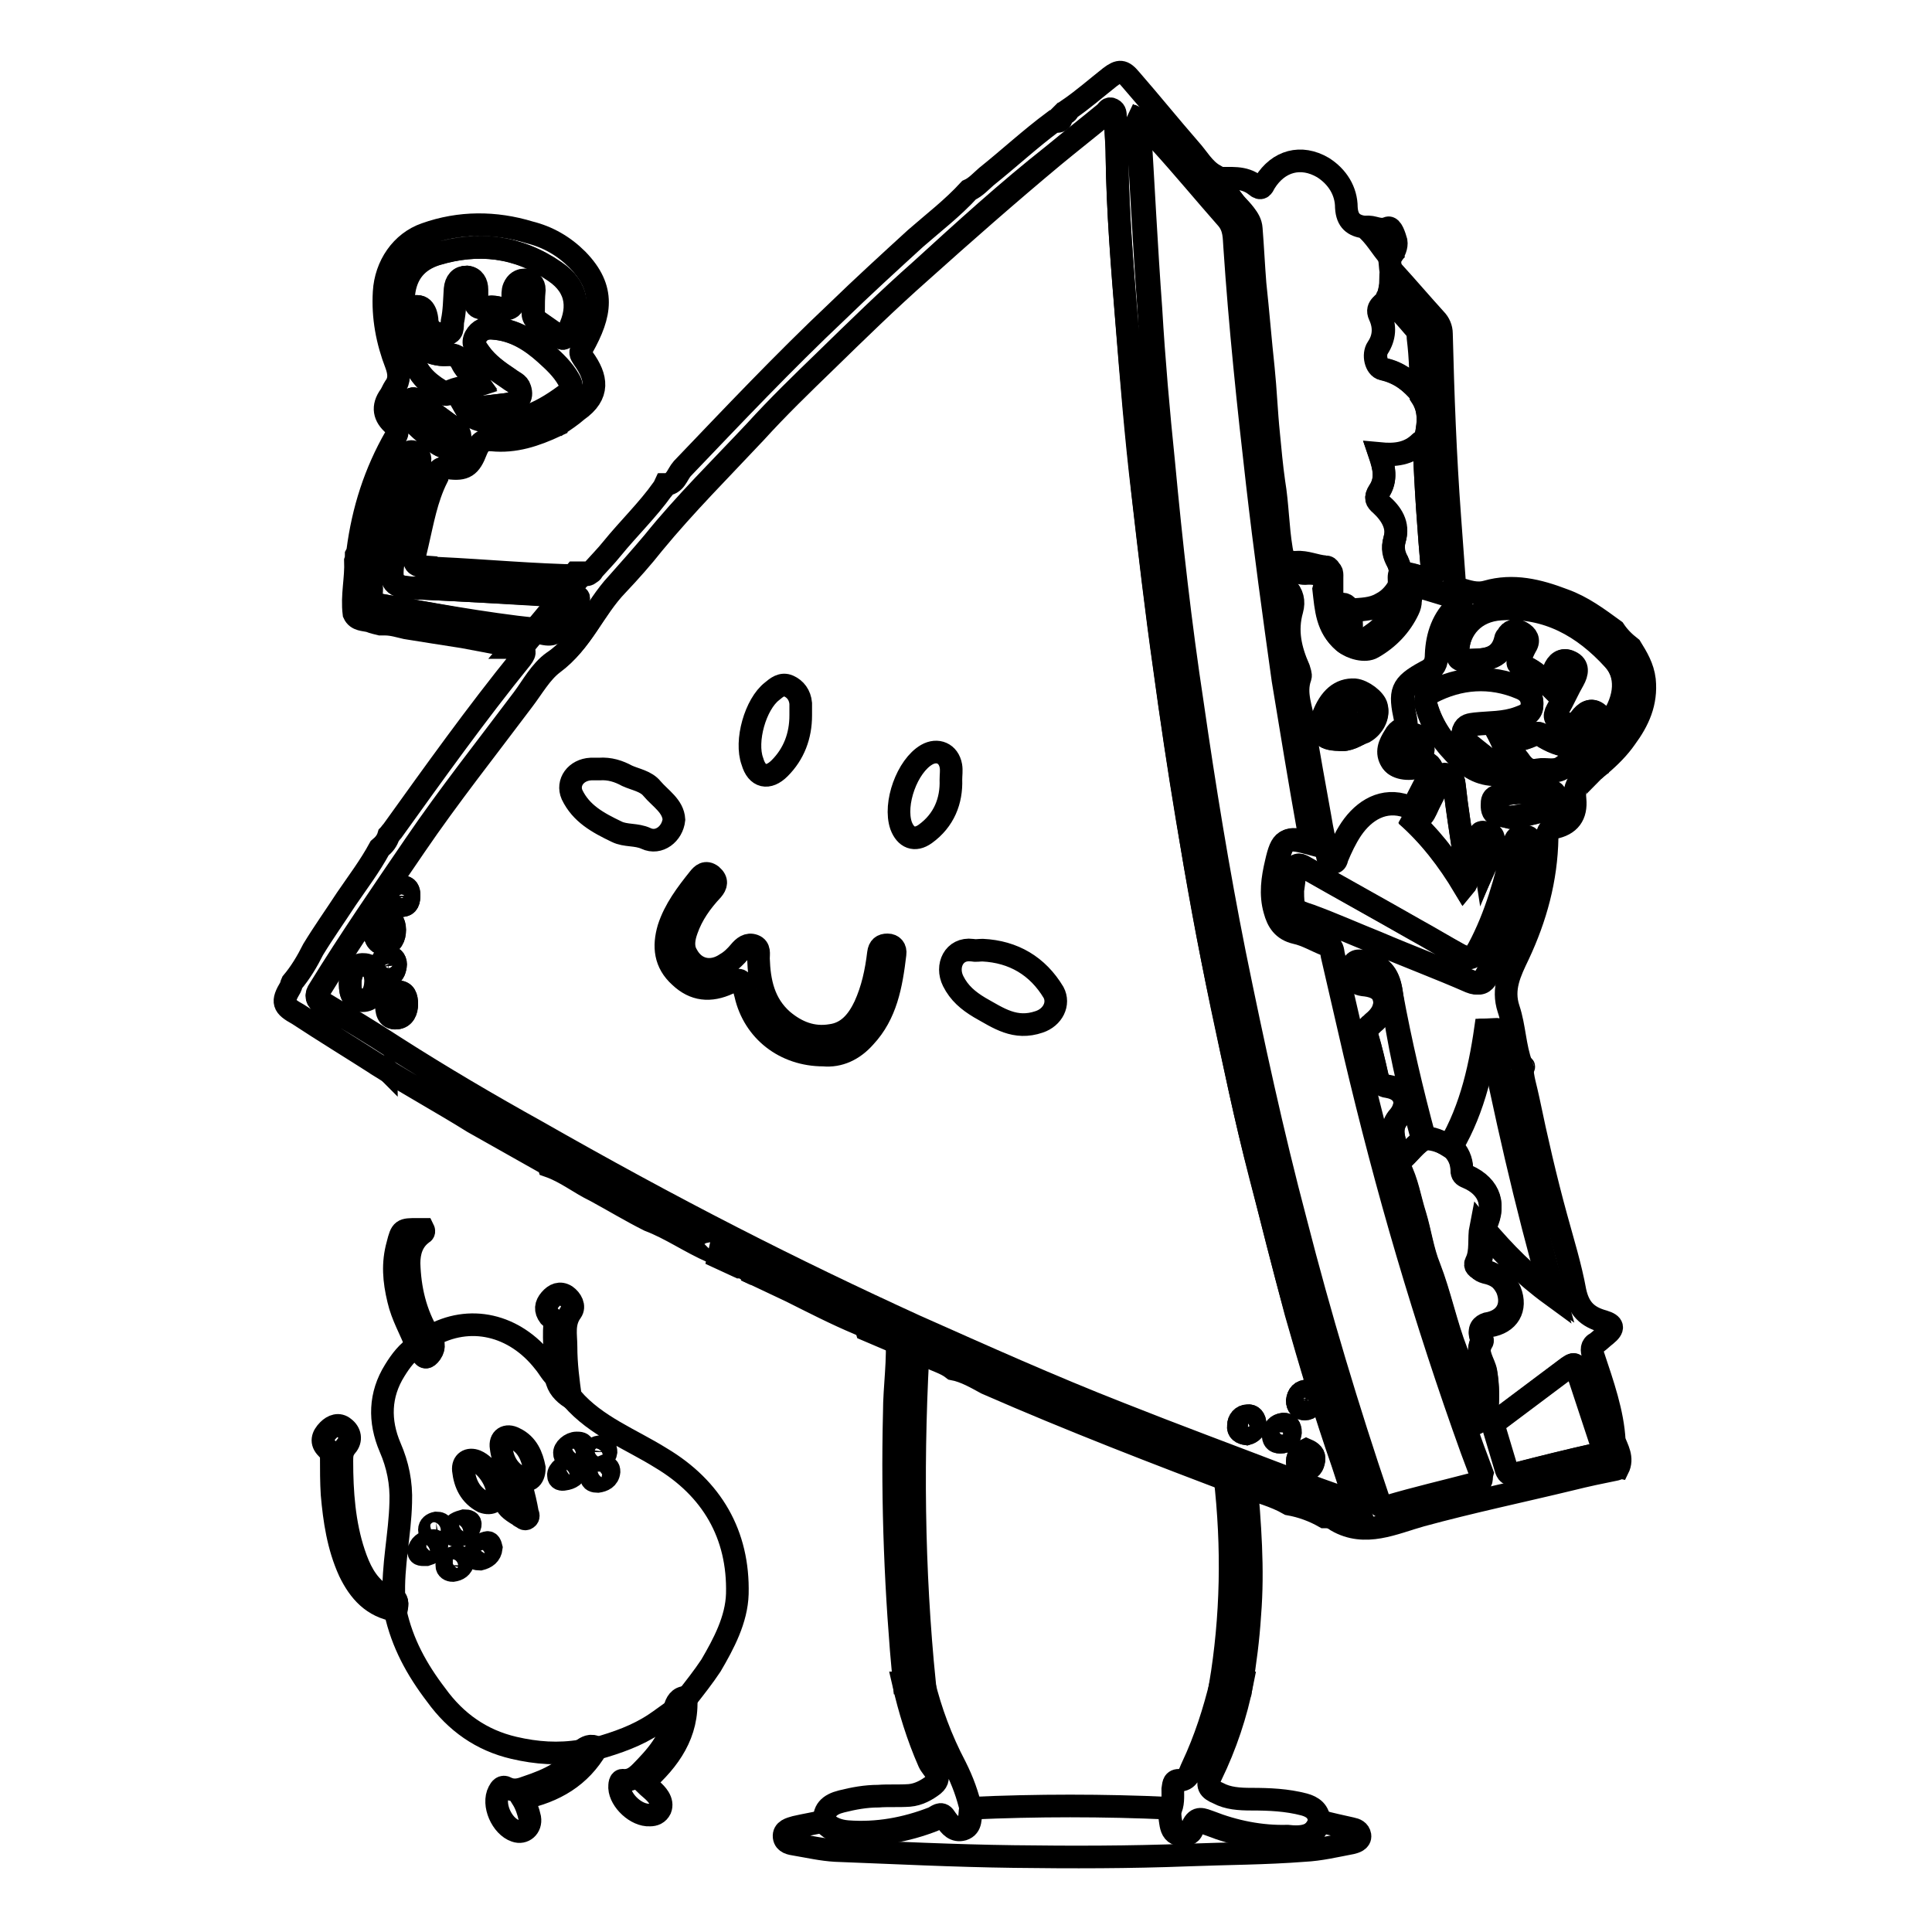
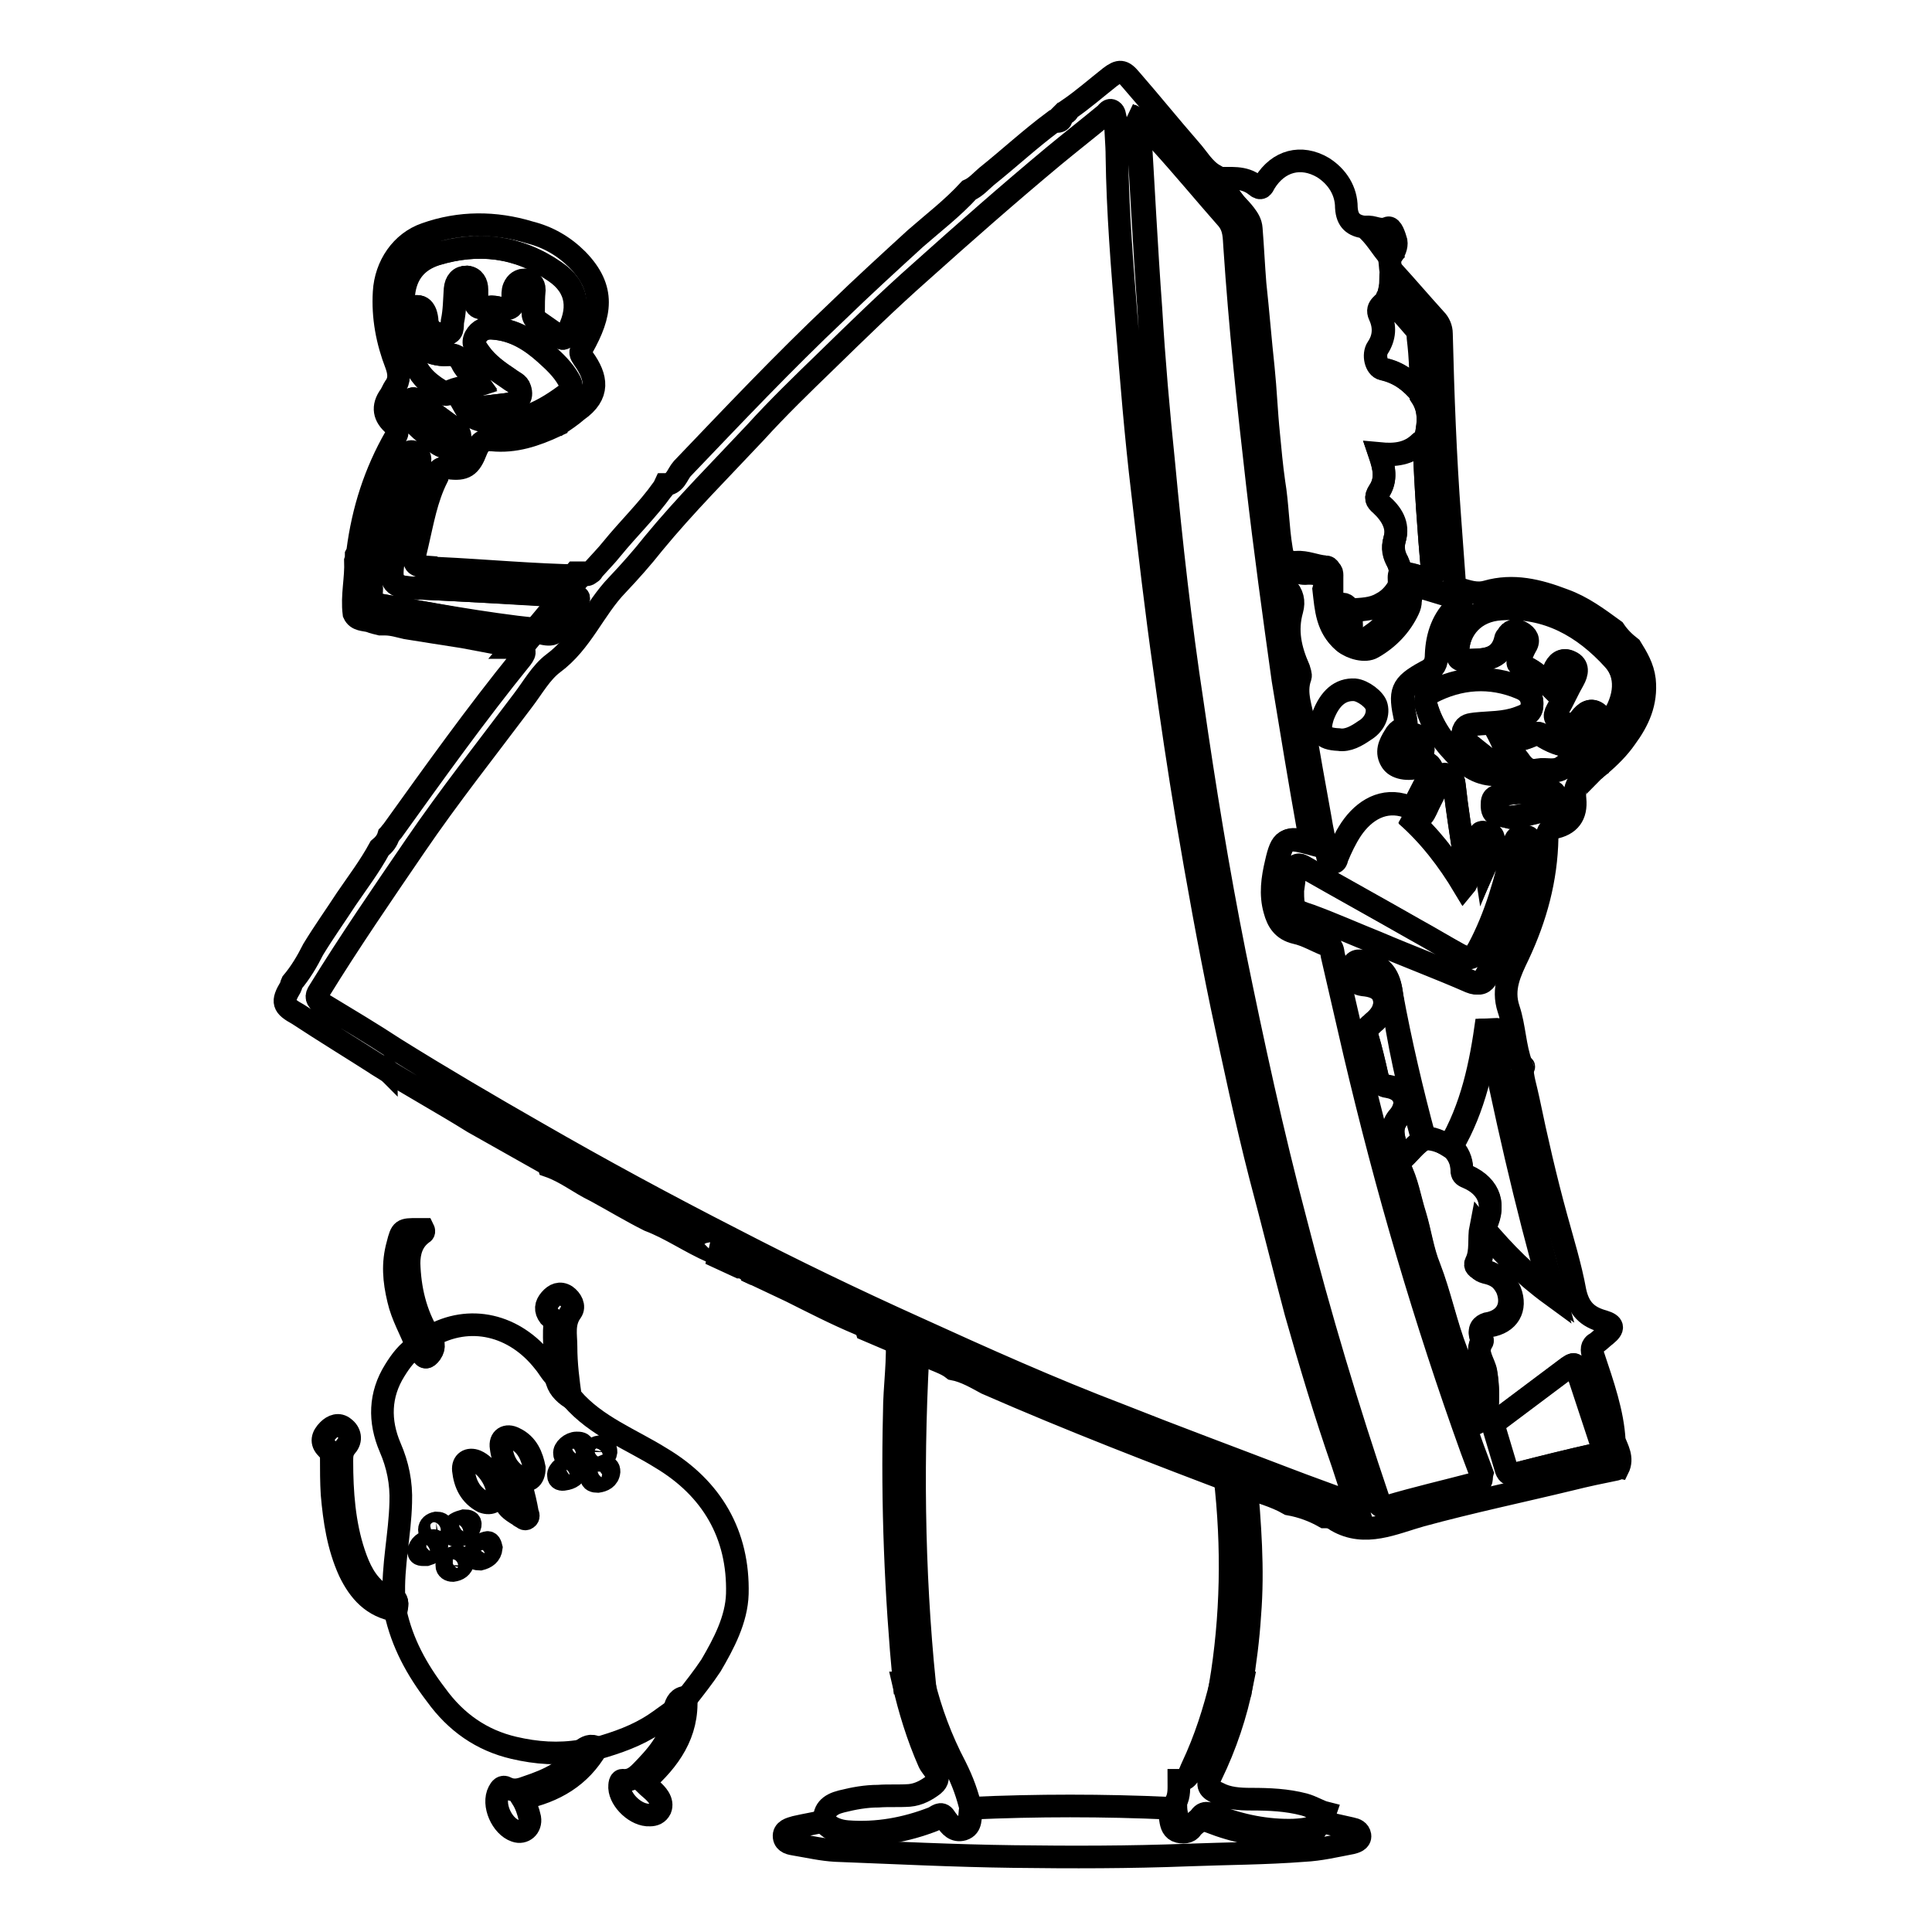
<svg xmlns="http://www.w3.org/2000/svg" version="1.1" x="0px" y="0px" viewBox="0 0 256 256" enable-background="new 0 0 256 256" xml:space="preserve">
  <g>
    <path stroke-width="3" fill-opacity="0" stroke="#000000" d="M211.1,179.6c-0.2-0.7-0.3-1.3,0.5-1.7c0.4-0.3,0.8-0.7,1.2-1c1.1-0.9,1-1.4-0.3-1.8 c-2.2-0.6-3.3-1.7-3.8-4c-0.6-3.3-1.6-6.5-2.5-9.8c-1.4-5.1-2.6-10.3-3.7-15.6c-0.3-1.5-0.8-2.9-0.8-4.3c0-0.1,0-0.2-0.1-0.3 c-0.9-2.4-0.9-5-1.7-7.4c-0.9-2.7,0.2-4.9,1.3-7.2c2.3-4.9,3.7-10,3.8-15.5c0-0.6,0.2-1.2,0.8-1.3c2.2-0.4,3.1-1.7,2.9-3.8 c-0.3-2.4,1.5-3.3,3-4.3c0-0.2,0.1-0.3,0.3-0.2c1.3-1.1,2.5-2.3,3.4-3.6c1.7-2.3,2.8-4.7,2.5-7.7c-0.2-1.7-1-3-1.8-4.3 c-0.9-0.7-1.6-1.4-2.2-2.3c-2.2-1.6-4.2-3.1-6.7-4c-3.4-1.3-6.7-2.1-10.2-1.1c-1.4,0.4-2.6-0.1-3.7-0.4c-0.7-0.2-0.6-0.8-0.6-1.3 c-0.2-2.8-0.4-5.4-0.6-8.2c-0.6-8.1-0.9-16.2-1.1-24.3c0-0.7-0.3-1.4-0.8-1.9c-1.9-2.1-3.7-4.2-5.6-6.3c-0.1,1.2,0.1,2.4-0.5,3.4 c1.2,1.4,2.4,2.7,3.5,4c0.4,0.4,0.5,0.9,0.5,1.4c0.1,2.5,0.2,4.8,0.2,7.3v0.3c1.4,2.1,0.9,4.2,0.4,6.5c0.2,5.7,0.6,11.3,1.1,17 c0.1,0.9-0.3,0.9-1,0.7c-1.1-0.3-2.1-0.7-3.3-0.7c-0.2,0.4-0.1,0.9-0.1,1.3c0.8,2.8-0.9,4.4-2.6,6.1c-0.4,0.4-0.9,0.7-1.3,1 c-0.6,0.5-1.3,0.5-2,0.2c-0.8-0.3-0.6-1-0.6-1.5c-0.1-0.8-0.1-1.6-0.2-2.4c-0.3-0.5-0.7-0.8-1.4-0.3c-0.8,0.5-1.1,0.1-1.1-0.7v-3.4 c0-0.5,0.1-1.1-0.6-1.1c-1.3-0.1-2.5-0.7-3.8-0.6c-1.5,0.1-2.1-0.7-2.3-2.1c-0.5-3-0.5-5.9-1-8.9c-0.3-2.1-0.5-4.3-0.7-6.4 c-0.3-2.9-0.4-5.8-0.7-8.7c-0.4-3.7-0.7-7.5-1.1-11.2c-0.2-2.5-0.3-4.8-0.5-7.3c-0.1-1.5-1.4-2.3-2.2-3.4c-0.7-1.1-2-1.9-2.4-3.3 c-1.4-0.8-2.2-2.3-3.2-3.4c-2.7-3.1-5.2-6.2-7.9-9.3c-1-1.2-1.5-1.2-2.7-0.3c-1.9,1.5-3.6,3-5.5,4.3c-0.1,0.4-0.4,0.6-0.8,0.6 l-0.2,0.2c0.2,0.9-0.4,0.8-1,0.8c-3.1,2.3-5.9,4.9-8.9,7.3c-0.7,0.6-1.4,1.4-2.3,1.8c-2.2,2.4-4.7,4.3-7.1,6.4 c-3.5,3.2-7,6.4-10.4,9.7c-7.1,6.7-13.8,13.8-20.5,20.8c-0.7,0.8-0.9,2.1-2.3,2.1c-0.1,0.2-0.1,0.5-0.3,0.6c-2,2.8-4.5,5.2-6.7,7.9 c-0.8,1-1.7,1.9-2.5,2.8c-0.1,0.2-0.2,0.4-0.4,0.4c-0.3,0.4-0.7,0.3-1.1,0h-0.9l-2.3,2.7c0.4,0,0.9,0,1.3,0.1 c0.9,0,0.8,0.4,0.4,0.9c-0.9,1.2-1.8,2.4-2.6,3.6c-0.4,0.6-1,0.6-1.6,0.5l-1.5-0.3l-2,2.4c0.2,0,0.5,0.1,0.7,0.1 c1,0.2,1.1,0.5,0.5,1.3c-6,7.4-11.5,15.1-17.1,22.9c-0.2,0.2-0.3,0.4-0.5,0.6c-0.2,0.7-0.6,1.2-1.2,1.7c-1.3,2.4-2.9,4.5-4.4,6.7 c-1.5,2.3-3,4.4-4.4,6.7c-0.8,1.6-1.7,3.1-2.8,4.4c-0.1,0.2-0.1,0.4-0.2,0.6c-1.2,2-1,2.5,1,3.6c3.5,2.3,7.1,4.5,10.7,6.8 c0.2,0,0.3,0.1,0.3,0.2c4,2.5,8.2,4.8,12.2,7.3c3.2,1.8,6.2,3.5,9.4,5.3c0.2,0.1,0.5,0.2,0.6,0.5c2.3,0.8,4.1,2.3,6.2,3.3 c2.4,1.3,4.7,2.7,7.1,3.9c2.9,1.1,5.4,2.9,8.4,4.2c-0.1,0.1-0.2,0.2-0.3,0.2l3.9,1.8c0.5,0,0.9,0.3,1.3,0.6l5.5,2.6 c3,1.5,5.9,3,9,4.3c0.5,0.2,0.9,0.5,1,0.8l7.5,3.2c0.2,0,0.4,0.1,0.6,0.3c1.1,0.6,2.4,0.9,3.4,1.7c1.6,0.3,3.1,1.2,4.4,1.9 c11.2,4.9,22.6,9.3,34,13.6c2.1,0.8,4.2,1.3,6.1,2.4c1.7,0.3,3.3,0.9,4.7,1.7h0.2c0.6,0,1,0.2,1.4,0.5c3.8,2.2,7.6,0.3,11.2-0.7 c6.6-1.8,13.3-3.2,19.9-4.8c2-0.5,3.9-0.9,5.9-1.3c0.1,0,0.2-0.1,0.3-0.1c0.7-1.4-0.1-2.6-0.5-3.7 C213.7,187.2,212.4,183.5,211.1,179.6L211.1,179.6z M202.4,112.2c-0.5,4.6-1.7,9.1-3.5,13.3c-0.6,1.4-1.4,2.6-2.1,3.9 c-0.5,0.9-1,1.1-2,0.7c-4.1-1.8-8.4-3.4-12.6-5.2c-3-1.2-5.9-2.5-8.9-3.6c-2-0.8-2.1-0.9-2.1-3.3c0.1-0.6,0.2-1.5,0.3-2.5 c0.1-1,0.5-1.1,1.3-0.6c4.9,2.8,9.8,5.5,14.7,8.3c2,1.1,3.8,2.2,5.8,3.3c1.4,0.7,1.8,0.6,2.6-0.8c2.3-4.3,3.6-9,4.7-13.8 c0.2-0.9,0.5-1.2,1.4-1.1C202.8,110.9,202.4,111.7,202.4,112.2L202.4,112.2z M194.6,98.5c1.5,1.3,3.2,2.4,4.6,4 c-2.4,0.3-4.1-0.5-5.7-2c-2.1-2-3.7-4.2-4.5-7c-0.2-0.8-0.1-1.4,0.6-1.8c3.8-2,7.9-2.3,11.9-0.6c1,0.4,1.6,1.2,1.5,2.3 c0,1.1-1,1.4-1.8,1.7c-1.9,0.7-3.8,0.6-5.7,0.8c-0.7,0.1-1.3,0.1-1.6,0.9C193.7,97.5,194.1,98,194.6,98.5z M196.7,110.3 c0.5,0.1,1.2,0.1,1.2,0.9c0,1.2-0.5,2.3-1,3.4c-0.2-1.3-0.4-2.5-0.7-3.7C196.1,110.5,196.2,110.2,196.7,110.3z M191.6,102.7 c0.5,0.2,1.1,0.6,1.1,1.3c0.1,0.8,0.2,1.7,0.3,2.5c0.4,3,0.9,5.9,1.3,9c0.1,0.6,0.3,1.3-0.3,2c-2.1-3.5-4.6-6.8-7.7-9.5 c2.1,0.6,2.1,0.6,3-1.4l1.5-3C190.9,103.3,191,102.5,191.6,102.7L191.6,102.7z M205.4,107.1c-1.7,0.6-3.4,0.9-5.3,1.2 c-0.4-0.1-0.9-0.2-1.4-0.3c-0.8-0.1-0.9-0.7-0.9-1.3s0-1.1,0.9-1.3c2.1-0.5,4.2-0.4,6.3-0.5c0.5,0,1.1-0.2,1.1,0.6 C206.1,106.2,206.2,106.8,205.4,107.1L205.4,107.1z M198.9,80.7c6.1-0.4,10.9,2.3,14.9,6.7c2,2.2,1.8,5.3-0.3,8.3 c-1.7,2.5-3.9,4.4-6.4,6.1c-1,0.7-2.1,0.2-3.2,0.4c-1.3,0.3-2-0.5-2.6-1.4c-0.6-0.8-1.7-1.2-2.2-2.3c1.6-0.3,3.1-0.6,4.4-1.3 c0.5-0.2,0.8,0.3,1.1,0.5c2.9,1.7,5.1,1.5,6.9-0.6c0.6-0.8,1.2-1.7,0.2-2.5c-0.9-0.8-1.7-0.2-2.3,0.6c-0.7,0.9-1.5,0.9-2.5,0.5 c-0.8-0.3-1.1-0.7-0.6-1.6c0.8-1.4,1.4-2.8,2.1-4c0.5-0.9,0.7-1.9-0.4-2.4c-1-0.5-1.7,0.1-2.1,1.1c-0.2,0.6-0.6,1.2-0.9,1.8 c-1.1-1.1-2.2-2-3.4-2.4c-0.7-0.2-0.5-0.5-0.3-1c0.3-0.5,0.5-1.1,0.8-1.6c0.5-0.8,0.1-1.4-0.6-1.8s-1.4-0.3-1.8,0.5 c-0.1,0.1-0.2,0.2-0.2,0.3c-0.7,3.1-3.2,2.8-5.4,2.9c-0.8,0-1-0.2-1-1C193.3,83.3,195.4,80.9,198.9,80.7z M170.6,75.8 c0.4-0.7,1-0.1,1.6-0.1c0.5,0,0.9,0.2,1.4,0.2c1.7-0.1,2.3,0.7,1.9,2.3c0.3,2.6,0.4,5,2.6,6.9c1,0.8,2.8,1.3,3.8,0.7 c2.1-1.2,3.7-2.9,4.7-5c0.2-0.4,0.3-0.8,0.3-1.2c0.3-2,0.3-2.1,2.3-1.5c1.3,0.4,2.6,0.8,3.8,1.1c0.7,0.2,1,0.4,0.2,1.1 c-1.9,1.7-2.7,4-2.8,6.5c0,1.1-0.3,1.8-1.4,2.3c-3.3,1.8-3.5,2.6-2.7,6.3c0.1,0.6,0.1,1-0.5,1.3c-0.4,0.2-0.7,0.5-0.9,0.9 c-0.7,1.1-1.2,2.2-0.4,3.4c0.6,0.9,2.5,1.1,3.8,0.5c0.4-0.2,0.7-0.6,1.2-0.1c0.5,0.5,0.2,1,0,1.4l-1.8,3.5 c-0.2,0.4-0.4,0.9-1.2,0.6c-3.1-1.1-5.7,0.5-7.4,3c-0.8,1.2-1.4,2.5-1.9,3.7c-0.1,0.3-0.1,0.7-0.6,0.7c-0.4,0-0.5-0.4-0.6-0.7 c-0.4-1.8-0.8-3.5-1.1-5.4c-0.7-4-1.5-8.1-2.1-12.1c-0.3-2.2-1.3-4.2-0.5-6.4c0.1-0.3-0.1-0.7-0.2-1.1c-1.1-2.5-1.7-5-0.9-7.8 c0.3-1.1,0.1-2.1-0.8-3C170.6,77,170.3,76.4,170.6,75.8L170.6,75.8z M188.5,99.3c0,1-0.9,0.8-1.5,1c-0.8,0-1.6-0.1-1.4-1 c0.1-0.9,0.5-2,1.5-1.9C188.2,97.3,188.4,98.4,188.5,99.3z M170.3,195.9c-7.3-2.8-14.6-5.5-21.9-8.4c-9.2-3.5-18.1-7.5-27.1-11.6 c-8.2-3.7-16.3-7.6-24.2-11.7c-8.8-4.5-17.5-9.2-26-14.1c-6.3-3.6-12.6-7.3-18.7-11.1c-3.2-2.1-6.4-4-9.7-6c-0.8-0.5-0.9-1-0.4-1.7 c4-6.5,8.4-12.9,12.7-19.2c4.5-6.6,9.5-12.9,14.3-19.3c1.3-1.7,2.4-3.7,4-4.9c3.8-2.8,5.4-7.2,8.5-10.4c1.7-1.8,3.3-3.6,4.8-5.5 c4.2-5.1,9-9.9,13.5-14.7c3-3.3,6.1-6.3,9.3-9.4c4.1-4,8.3-8.1,12.6-11.9c5.8-5.2,11.6-10.3,17.6-15.3c2.3-1.9,4.6-3.7,6.9-5.6 c0.2-0.2,0.5-0.7,0.9-0.4c0.3,0.2,0.3,0.6,0.4,1c0,1.7,0.2,3.4,0.2,5c0.1,7.4,0.7,14.7,1.3,22.1c0.6,7.5,1.2,15,2.1,22.5 c0.9,7.8,1.8,15.6,2.9,23.3c0.9,6.6,1.9,13.3,3,19.9c1.4,8.3,2.9,16.6,4.6,24.8c1.6,7.5,3.2,15.1,5.1,22.5c1.6,6,3.1,12.1,4.7,18.1 c1.9,6.7,3.9,13.4,6.2,20c0.6,1.8,1.1,3.4,1.8,5.5C176.3,198.1,173.4,197.1,170.3,195.9L170.3,195.9z M195.3,196.6 c-3.8,1-7.7,1.9-11.4,3c-0.9,0.2-1.2,0-1.5-0.9c-4.1-12.1-7.8-24.4-11-36.9c-3.1-11.7-5.7-23.7-8.1-35.5c-2.2-11-4-22.1-5.6-33.2 c-1.6-10.5-2.8-21.2-3.8-31.9c-0.7-6.8-1.3-13.6-1.7-20.4c-0.6-8.2-1-16.4-1.5-24.5c0-0.1,0-0.3,0.1-0.5c1.4,0.7,2,2.1,3,3.1 c3,3.3,5.8,6.7,8.8,10.1c1,1.2,0.9,2.5,1,3.7c0.7,10.5,1.8,21,3,31.4c1,8.7,2.2,17.4,3.4,26c1.1,6.7,2.2,13.4,3.4,20.1 c0.1,0.5,0.1,0.9,0.1,1.4c-3-0.8-3.5-0.5-4.2,2.6c-0.5,2.1-0.8,4.2-0.2,6.3c0.4,1.5,1.1,2.6,2.8,3c1.4,0.3,2.7,1.1,4,1.6 c0.7,0.3,0.7,0.8,0.8,1.4l3,13c2.1,8.9,4.4,17.7,7,26.5s5.4,17.4,8.5,26c0.4,1.1,0.8,2.1,1.2,3.2 C196.2,195.9,196.2,196.4,195.3,196.6L195.3,196.6z M196.3,177.2c0,0.1,0.2,0.3,0.1,0.4c-1,1.6,0.3,2.9,0.5,4.2 c0.3,1.8,0.3,3.6,0.1,5.5c0,0.4-0.4,0.6-0.8,0.8c-1.3-3-2.1-6-3.2-9c-1.4-3.6-2.2-7.6-3.6-11.2c-0.9-2.2-1.2-4.6-1.9-6.9 c-0.7-2.2-1-4.4-2.1-6.5c-0.1-0.2,0-0.5,0.1-0.8c-0.2-0.6-0.3-1.2-0.5-1.8c-0.4-1.4-0.8-2.7,0.4-4c1.3-1.6,0.9-3.6-1.5-4 c-0.9-0.1-1.2-0.6-1.4-1.3c-0.4-1.8-0.8-3.5-1.3-5.2c-0.2-0.8-0.1-1.3,0.5-1.7l0.2-0.2c1-0.8,1.8-1.9,1.5-3.3 c-0.3-1.4-1.7-1.7-2.8-1.8c-1.3-0.2-1.3-1-1.4-1.9c0-0.9,0.4-1.4,1.4-1.1c0.1,0,0.3,0.1,0.4,0.1c2.3,0.5,3.1,1.9,3.4,4.1 c0.8,6.5,2.3,12.8,4,19.1c1.4,0,2.5,0.5,3.6,1.2c3-5.1,4.2-10.8,5-16.7c2.4,12.1,5.1,24.1,8.6,36.4c-3.7-2.7-6.7-5.7-9.4-9 c-0.3,1.5,0.1,3.2-0.6,4.6c-0.3,0.5,0.1,0.9,0.8,1.1c1.4,0.3,2.6,1,3.3,2.5c0.9,2.3-0.2,4.2-2.7,4.6 C196.4,175.6,195.8,176.1,196.3,177.2z M211.6,192.7c-3.6,0.8-7.2,1.7-10.7,2.6c-0.9,0.2-1.1-0.1-1.3-0.8l-1.5-5 c-0.2-0.7,0-1,0.5-1.4c3.1-2.3,6.1-4.6,9.2-6.9c0.5-0.3,0.9-0.8,1.2,0.2l3.3,10c0.1,0.2,0.1,0.4,0.1,0.3 C212.4,192.5,212,192.6,211.6,192.7z" />
    <path stroke-width="3" fill-opacity="0" stroke="#000000" d="M50.1,80.1c-1.6-0.3-0.6-1.6-0.9-2.4c0.4-6,1.8-11.7,4.6-17c0.2-0.5,0.4-1.2,1.2-0.7 c0.7,0.4,0.8,0.8,0.5,1.5c-1.6,4.2-2.7,8.7-3.4,13.1c-0.4,2.6,0.1,3.2,2.7,3.3c6.6,0.3,13.3,0.7,19.9,1.1l2.3-2.7 c-6.3-0.1-12.6-0.7-18.9-1c-0.2,0-0.4,0-0.6-0.1c-2.9-0.2-2.9-0.2-2.2-3.1c0.7-3,1.2-6,2.6-8.8c0-1,0.4-1.4,1.5-1.3 c2.2,0.3,2.9-0.2,3.7-2.3c0.4-1,0.9-1.5,2.1-1.4c3,0.3,5.7-0.6,8.5-1.9c0-0.1,0.1-0.1,0.2-0.1c0.9-0.6,1.8-1.2,2.6-1.9 c3-2.1,2.6-4.4,0.8-6.9c-0.4-0.6-0.5-0.8-0.1-1.5c2.4-4.3,3.1-7.7-0.7-11.6c-1.8-1.8-3.9-3-6.3-3.6c-4.6-1.4-9.3-1.4-13.8,0.2 c-3.2,1.1-5.3,4.2-5.5,7.7c-0.2,3.3,0.4,6.5,1.6,9.6c0.4,1.1,0.5,2.1-0.2,3c-0.2,0.3-0.4,0.8-0.6,1.1c-1.1,1.5-0.8,2.8,0.5,3.9 c0.5,0.5,0.6,1,0.2,1.6c-2.7,4.7-4.3,9.7-5,15.1c0,0.2-0.1,0.3-0.2,0.5c0,0.3,0,0.5-0.1,0.8c0.1,2.4-0.5,4.6-0.2,7 c0.4,0.9,1.4,0.8,2.1,1c0.5,0.2,1,0.3,1.4,0.4h0.6c1,0,1.9,0.3,2.8,0.5c2.5,0.4,5,0.8,7.6,1.2c2.6,0.5,5.2,1,7.8,1.4l2-2.4 C63.8,82.6,56.9,81.3,50.1,80.1L50.1,80.1z M60.7,58.5c-0.2,0.4-0.3,1-1,1c-0.7-0.2-1.4-0.4-2-0.9c-1.3-1.1-2.6-2.2-3.6-3.4 c-0.7-0.9-0.3-1.5,0.2-2.1c0.6-0.7,1,0.1,1.4,0.4c1.6,1.1,3.2,2.3,4.7,3.4C60.9,57.3,61,57.8,60.7,58.5z M74.8,52.4 c-3.4,2.5-6.9,4.1-11.2,3.2c-0.7-0.2-1.4-0.5-1.9-1.4c1.9-0.2,3.5-0.4,5.2-0.6c1.7-0.2,2.3-0.9,1.9-2.1c-0.2-0.7-0.9-0.9-1.4-1.3 c-1.5-1-2.9-2-3.9-3.4c-0.5-0.7-1-1.3-0.5-2.2c0.5-0.9,1.3-1.2,2.3-1.1c2.8,0.2,5,1.6,7,3.4c1.1,1,2.2,2,3,3.4 C75.8,51,75.8,51.7,74.8,52.4z M53.4,39c0.3-2.8,1.8-4.5,4.3-5.3c5.6-1.7,10.9-1.1,15.8,2.3c3.1,2.1,3.4,5.1,1.5,8.4 c-0.3,0.5-0.5,0.6-0.9,0.2l-3-2.1c-0.4-0.3-0.5-0.7-0.5-1.1c0-1,0-2,0.1-3c0-0.8-0.5-1.2-1.2-1.3c-0.6,0-1.1,0.3-1.4,1 c-0.4,0.9,0.2,2.3-0.6,2.7c-0.7,0.4-1.9-0.3-2.7-0.1c-1.7,0.4-2.1-0.2-1.7-1.7v-0.6c0-0.9-0.4-1.6-1.3-1.7c-0.9,0-1.4,0.6-1.5,1.6 c-0.1,1.5-0.1,2.9-0.4,4.3c-0.1,0.7,0.2,1.7-1.2,1.7c-1.2-0.1-2-0.5-2.2-1.7c0-0.4-0.1-0.8-0.2-1.1c-0.2-0.5-0.5-0.9-1.1-0.9 c-0.6,0-1.1,0.2-1.3,0.9c-0.6,1.5,0.4,4,2,4.7c1,0.5,2.1,0.9,3.3,0.8c1-0.1,1.6,0.3,2,1.1c0.5,1.1,1.6,1.7,2.3,2.7 c-1.5,0.5-3,0.5-4.2,1.2c-0.4,0.2-0.7,0-1-0.3c-1.8-1.1-3.2-2.5-3.7-4.6C53.7,44.6,53,42,53.4,39L53.4,39z" />
    <path stroke-width="3" fill-opacity="0" stroke="#000000" d="M50.9,141.5" />
    <path stroke-width="3" fill-opacity="0" stroke="#000000" d="M188.3,52.2v0.3c1.4,2.1,0.9,4.2,0.4,6.5c-0.2-0.1-0.2-0.6-0.5-0.3c-1.5,1.5-3.4,1.7-5.4,1.5 c0.6,1.8,1,3.4-0.1,5c-0.5,0.8-0.4,1.1,0.3,1.7c1.4,1.3,2.3,2.9,1.8,4.6c-0.4,1.2-0.1,2.1,0.4,3c0.3,0.5,0.4,1.1,0.5,1.6 c-0.2,0.4-0.1,0.9-0.1,1.3c-0.6,1.2-1.4,2.2-2.6,2.8c-1.3,0.6-2.7,0.6-4,0.8c-0.3-0.5-0.7-0.8-1.4-0.3c-0.8,0.5-1.1,0.1-1.1-0.7 v-3.4c0-0.5,0.1-1.1-0.6-1.1c-1.3-0.1-2.5-0.7-3.8-0.6c-1.5,0.1-2.1-0.7-2.3-2.1c-0.5-3-0.5-5.9-1-8.9c-0.3-2.1-0.5-4.3-0.7-6.4 c-0.3-2.9-0.4-5.8-0.7-8.7c-0.4-3.7-0.7-7.5-1.1-11.2c-0.2-2.5-0.3-4.8-0.5-7.3c-0.1-1.5-1.4-2.3-2.2-3.4c-0.7-1.1-2-1.9-2.4-3.3 c1.8,0.1,3.6-0.3,5.2,1c0.7,0.6,0.9,0.2,1.2-0.4c1.8-2.9,4.8-3.7,7.7-2c1.9,1.2,3.1,3.1,3.1,5.3c0.1,1.8,1,2.4,2.4,2.6 c1.4,1.1,2.2,2.7,3.3,3.9c-0.1,0.1-0.1,0.1,0,0.2c0.1,0.6,0.1,1.2,0.2,1.8c-0.1,1.2,0.1,2.4-0.5,3.4c-0.2,0.9-1.6,1.1-1,2.4 c0.7,1.5,0.6,3-0.3,4.3c-0.6,0.9-0.2,2.6,0.7,2.8C185.4,49.4,187,50.6,188.3,52.2L188.3,52.2z" />
    <path stroke-width="3" fill-opacity="0" stroke="#000000" d="M184.3,34c-1.2-1.3-1.9-2.9-3.3-3.9c0.9-0.2,1.8,0.6,2.9,0.1c0.5-0.2,0.9,1.1,1.1,1.8 C185.1,32.6,184.8,33.4,184.3,34z" />
    <path stroke-width="3" fill-opacity="0" stroke="#000000" d="M211.7,101.6c0-0.2,0.1-0.3,0.3-0.2C211.9,101.5,211.8,101.5,211.7,101.6z M50.9,141.5 c0.2,0,0.3,0.1,0.3,0.2C51.1,141.6,51,141.5,50.9,141.5z" />
-     <path stroke-width="3" fill-opacity="0" stroke="#000000" d="M177.9,193.7c-2.3-6.6-4.3-13.3-6.2-20c-1.7-6-3.2-12.1-4.7-18.1c-2-7.4-3.5-15-5.1-22.5 c-1.8-8.3-3.3-16.6-4.6-24.8c-1.1-6.6-2.1-13.2-3-19.9c-1.1-7.8-2-15.5-2.9-23.3c-0.8-7.5-1.5-15-2.1-22.5 c-0.6-7.3-1.2-14.7-1.3-22.1c0-1.7-0.2-3.4-0.2-5c0-0.4,0-0.8-0.4-1c-0.5-0.3-0.7,0.2-0.9,0.4c-2.3,1.9-4.6,3.7-6.9,5.6 c-6.1,4.8-11.9,10.1-17.6,15.3c-4.3,3.8-8.5,7.9-12.6,11.9c-3.2,3.1-6.3,6.1-9.3,9.4c-4.5,4.8-9.4,9.6-13.5,14.7 c-1.6,1.9-3.2,3.7-4.8,5.5c-3.1,3.3-4.6,7.8-8.5,10.4c-1.7,1.2-2.8,3.3-4,4.9c-4.8,6.4-9.8,12.7-14.3,19.3 c-4.3,6.3-8.7,12.7-12.7,19.2c-0.5,0.7-0.4,1.2,0.4,1.7c3.3,2,6.5,3.9,9.7,6c6.1,3.9,12.4,7.6,18.7,11.1c8.6,4.9,17.2,9.6,26,14.1 c8,4.1,16.1,8,24.2,11.7c9,4,17.9,8,27.1,11.6c7.3,2.9,14.6,5.6,21.9,8.4c3,1.1,6,2.2,9.4,3.4C179,197.2,178.5,195.5,177.9,193.7z  M48,132.5c-1.2,0-1.6-0.6-1.6-2.2c0-1.6,0.7-2.6,1.8-2.5c1,0,1.6,0.9,1.6,2.2C49.7,131.6,49.1,132.5,48,132.5z M49.5,123.3 c0.2-0.8,0.3-1.8,1.4-1.8c0.9,0,1.4,0.7,1.4,1.7s-0.4,1.9-1.4,1.9C49.8,125,49.7,124,49.5,123.3z M50.6,128.1 c-0.1-0.9,0.3-1.3,0.9-1.3c0.7,0,1,0.6,0.9,1.2c-0.1,0.6-0.3,1.3-1.1,1.2C50.7,129.1,50.7,128.4,50.6,128.1z M52.6,134.9 c-1.2,0.1-1.3-1-1.3-1.8c0-0.9,0.4-1.7,1.4-1.7c1,0,1.2,0.7,1.2,1.7C53.8,133.9,53.6,134.8,52.6,134.9z M53.2,120 c-0.7,0-0.9-0.5-0.9-1.3c0.1-0.5,0.1-1.2,1-1.2c0.7,0,0.9,0.5,0.9,1.1C54.2,119.3,54.1,120,53.2,120z M102.3,91.6 c0.6-0.5,1.3-1.1,2.2-0.7c0.9,0.4,1.5,1.2,1.6,2.3v1.6c0,2.7-0.9,5.1-2.8,7c-1.5,1.5-3,1.2-3.6-0.9 C98.7,98.2,100.1,93.3,102.3,91.6z M85.6,111.1c-1.3-0.6-2.7-0.3-3.9-0.9c-2.5-1.2-4.7-2.4-5.9-4.9c-0.7-1.6,0.5-3.3,2.5-3.4h1.1 c1.4-0.1,2.6,0.3,3.7,0.9c1.1,0.5,2.5,0.7,3.3,1.7c1.1,1.3,2.8,2.3,2.9,4.1C89.1,110.5,87.3,111.9,85.6,111.1z M114.6,137.4 c-1.5,1.7-3.4,2.6-5.5,2.4c-5.1,0-9.2-3.2-10.3-8c0-0.1-0.1-0.3-0.1-0.4c-0.5-1.8-0.5-1.8-2.2-1.1c-2.4,1.1-4.5,0.9-6.4-0.9 c-2-1.8-2.2-4-1.5-6.4c0.8-2.5,2.4-4.6,4-6.6c0.4-0.5,0.9-1,1.7-0.4c0.8,0.7,0.6,1.3,0.1,1.9c-1.5,1.6-2.7,3.3-3.4,5.3 c-0.4,1.1-0.6,2.3,0,3.3c1.1,2.1,3.3,2.5,5.2,1.2c0.7-0.4,1.3-1,1.8-1.6c0.5-0.6,1.1-1.1,1.9-0.8c0.8,0.3,0.6,1.1,0.6,1.7 c0.1,3.1,0.7,6,3.2,8.2c1.9,1.6,4,2.4,6.4,2c2.3-0.3,3.6-2,4.5-3.9c1-2.2,1.5-4.5,1.8-7c0.1-0.8,0.5-1.1,1.2-1.1s1.1,0.5,1,1.2 C118.1,130.6,117.4,134.4,114.6,137.4z M122.6,110.5c-1.4,1-2.6,0.5-3.2-1.1c-1-2.9,0.8-7.9,3.4-9.4c1.4-0.8,2.9-0.2,3.2,1.5 c0.1,0.6,0,1.2,0,1.8C126.1,106.1,125.1,108.7,122.6,110.5z M137.7,135.4c-3.2,1.1-5.4-0.5-7.9-1.9c-1.5-0.9-2.7-1.9-3.5-3.5 c-1-2,0.1-4.4,2.5-4.1c0.5,0.1,0.9,0,1.4,0c4.1,0.2,7.3,2.1,9.4,5.6C140.4,133,139.5,134.8,137.7,135.4z M165.2,190 c-0.7-0.1-1.2-0.4-1.1-1.1c0-0.7,0.5-1.3,1.2-1.3c0.6-0.1,1,0.4,1,1.1C166.3,189.4,165.9,189.8,165.2,190L165.2,190z M169.6,191.1 c-0.7,0-0.9-0.4-0.9-1c0.1-0.8,0.5-1.3,1.3-1.4c0.7,0,1,0.4,0.9,1.1C170.9,190.6,170.5,191.1,169.6,191.1z M174.1,193.4 c-0.1,0.7-0.4,1.3-1.3,1.2c-0.6,0-0.9-0.4-0.9-1c0-0.8,0.6-1.2,1.2-1.5C173.8,192.4,174.2,192.8,174.1,193.4z M172.9,186.7 c-0.6,0-1-0.4-1-1.1c0.1-0.8,0.5-1.3,1.4-1.3c0.7,0,0.9,0.5,0.8,1.1C174,186.1,173.6,186.7,172.9,186.7z" />
    <path stroke-width="3" fill-opacity="0" stroke="#000000" d="M173.3,111.7c-3-0.8-3.5-0.5-4.2,2.6c-0.5,2.1-0.8,4.2-0.2,6.3c0.4,1.5,1.1,2.6,2.8,3 c1.4,0.3,2.7,1.1,4,1.6c0.7,0.3,0.7,0.8,0.8,1.4l3,13c2.1,8.9,4.4,17.7,7,26.5c2.6,8.8,5.4,17.4,8.5,26c0.4,1.1,0.8,2.1,1.2,3.2 c0.2,0.6,0.2,1.2-0.6,1.4c-3.8,1-7.7,1.9-11.4,3c-0.9,0.2-1.2,0-1.5-0.9c-4.1-12.1-7.8-24.4-11-36.9c-3.1-11.7-5.7-23.7-8.1-35.5 c-2.2-11-4-22.1-5.6-33.2c-1.6-10.5-2.8-21.2-3.8-31.9c-0.7-6.8-1.3-13.6-1.7-20.4c-0.6-8.2-1-16.4-1.5-24.5c0-0.1,0-0.3,0.1-0.5 c1.4,0.7,2,2.1,3,3.1c3,3.3,5.8,6.7,8.8,10.1c1,1.2,0.9,2.5,1,3.7c0.7,10.5,1.8,21,3,31.4c1,8.7,2.2,17.4,3.4,26 c1.1,6.7,2.2,13.4,3.4,20.1C173.3,110.8,173.3,111.2,173.3,111.7z" />
    <path stroke-width="3" fill-opacity="0" stroke="#000000" d="M98.8,168.3l1.3,0.6C99.6,168.6,99.2,168.4,98.8,168.3z" />
    <path stroke-width="3" fill-opacity="0" stroke="#000000" d="M175.4,78.1c0.3,2.6,0.4,5,2.6,6.9c1,0.8,2.8,1.3,3.8,0.7c2.1-1.2,3.7-2.9,4.7-5c0.2-0.4,0.3-0.8,0.3-1.2 c0.3-2,0.3-2.1,2.3-1.5c1.3,0.4,2.6,0.8,3.8,1.1c0.7,0.2,1,0.4,0.2,1.1c-1.9,1.7-2.7,4-2.8,6.5c0,1.1-0.3,1.8-1.4,2.3 c-3.3,1.8-3.5,2.6-2.7,6.3c0.1,0.6,0.1,1-0.5,1.3c-0.4,0.2-0.7,0.5-0.9,0.9c-0.7,1.1-1.2,2.2-0.4,3.4c0.6,0.9,2.5,1.1,3.8,0.5 c0.4-0.2,0.7-0.6,1.2-0.1c0.5,0.5,0.2,1,0,1.4l-1.8,3.5c-0.2,0.4-0.4,0.9-1.2,0.6c-3.1-1.1-5.7,0.5-7.4,3c-0.8,1.2-1.4,2.5-1.9,3.7 c-0.1,0.3-0.1,0.7-0.6,0.7c-0.4,0-0.5-0.4-0.6-0.7c-0.4-1.8-0.8-3.5-1.1-5.4c-0.7-4-1.5-8.1-2.1-12.1c-0.3-2.2-1.3-4.2-0.5-6.4 c0.1-0.3-0.1-0.7-0.2-1.1c-1.1-2.5-1.7-5-0.9-7.8c0.3-1.1,0.1-2.1-0.8-3c-0.4-0.5-0.8-1.2-0.4-1.8c0.4-0.7,1-0.1,1.6-0.1 c0.5,0,0.9,0.2,1.4,0.2C175.2,75.8,175.8,76.7,175.4,78.1z M177.4,98c1.2,0.2,2.4-0.5,3.4-1.2c1.2-0.7,1.9-2,1.6-3.2 c-0.2-0.9-1.8-2.1-2.9-2.2c-1.9-0.1-3.3,1.1-4.2,3.5C174.6,97.1,175.1,97.9,177.4,98z" />
    <path stroke-width="3" fill-opacity="0" stroke="#000000" d="M188.8,150.9c1.4,0,2.5,0.5,3.6,1.2c0.8,0.8,1.3,1.8,1.3,3c0,0.5,0.2,0.7,0.7,0.9c3.1,1.3,3.9,4,2.2,6.9 c-0.3,1.5,0.1,3.2-0.6,4.6c-0.3,0.5,0.1,0.9,0.8,1.1c1.4,0.3,2.6,1,3.3,2.5c0.9,2.3-0.2,4.2-2.7,4.6c-1,0.1-1.6,0.6-1.1,1.7 c0,0.1,0.2,0.3,0.1,0.4c-1,1.6,0.3,2.9,0.5,4.2c0.3,1.8,0.3,3.6,0.1,5.5c0,0.4-0.4,0.6-0.8,0.8c-1.3-3-2.1-6-3.2-9 c-1.4-3.6-2.2-7.6-3.6-11.2c-0.9-2.2-1.2-4.6-1.9-6.9c-0.7-2.2-1-4.4-2.1-6.5c-0.1-0.2,0-0.5,0.1-0.8 C186.8,152.8,187.6,151.5,188.8,150.9L188.8,150.9z" />
    <path stroke-width="3" fill-opacity="0" stroke="#000000" d="M199.2,98.5c1.6-0.3,3.1-0.6,4.4-1.3c0.5-0.2,0.8,0.3,1.1,0.5c2.9,1.7,5.1,1.5,6.9-0.6 c0.6-0.8,1.2-1.7,0.2-2.5c-0.9-0.8-1.7-0.2-2.3,0.6c-0.7,0.9-1.5,0.9-2.5,0.5c-0.8-0.3-1.1-0.7-0.6-1.6c0.8-1.4,1.4-2.8,2.1-4 c0.5-0.9,0.7-1.9-0.4-2.4c-1-0.5-1.7,0.1-2.1,1.1c-0.2,0.6-0.6,1.2-0.9,1.8c-1.1-1.1-2.2-2-3.4-2.4c-0.7-0.2-0.5-0.5-0.3-1 c0.3-0.5,0.5-1.1,0.8-1.6c0.5-0.8,0.1-1.4-0.6-1.8c-0.7-0.4-1.4-0.3-1.8,0.5c-0.1,0.1-0.2,0.2-0.2,0.3c-0.7,3.1-3.2,2.8-5.4,2.9 c-0.8,0-1-0.2-1-1c0-3.4,2.2-5.8,5.6-6c6.1-0.4,10.9,2.3,14.9,6.7c2,2.2,1.8,5.3-0.3,8.3c-1.7,2.5-3.9,4.4-6.4,6.1 c-1,0.7-2.1,0.2-3.2,0.4c-1.3,0.3-2-0.5-2.6-1.4C200.8,100,199.8,99.6,199.2,98.5z M63.6,51c-1.5,0.5-3,0.5-4.2,1.2 c-0.4,0.2-0.7,0-1-0.3c-1.8-1.1-3.2-2.5-3.7-4.6c-0.8-2.8-1.5-5.4-1.2-8.3c0.3-2.8,1.8-4.5,4.3-5.3c5.6-1.7,10.9-1.1,15.8,2.3 c3.1,2.1,3.4,5.1,1.5,8.4c-0.3,0.5-0.5,0.6-0.9,0.2l-3-2.1c-0.4-0.3-0.5-0.7-0.5-1.1c0-1,0-2,0.1-3c0-0.8-0.5-1.2-1.2-1.3 c-0.6,0-1.1,0.3-1.4,1c-0.4,0.9,0.2,2.3-0.6,2.7c-0.7,0.4-1.9-0.3-2.7-0.1c-1.7,0.4-2.1-0.2-1.7-1.7v-0.6c0-0.9-0.4-1.6-1.3-1.7 c-0.9,0-1.4,0.6-1.5,1.6c-0.1,1.5-0.1,2.9-0.4,4.3c-0.1,0.7,0.2,1.7-1.2,1.7c-1.2-0.1-2-0.5-2.2-1.7c0-0.4-0.1-0.8-0.2-1.1 c-0.2-0.5-0.5-0.9-1.1-0.9s-1.1,0.2-1.3,0.9c-0.6,1.5,0.4,4,2,4.7c1,0.5,2.1,0.9,3.3,0.8c1-0.1,1.6,0.3,2,1.1 C61.8,49.4,62.9,49.9,63.6,51z" />
    <path stroke-width="3" fill-opacity="0" stroke="#000000" d="M196.6,162.7c1.7-2.9,0.9-5.5-2.2-6.9c-0.4-0.2-0.7-0.4-0.7-0.9c0-1.2-0.5-2.2-1.3-3c3-5.1,4.2-10.8,5-16.7 c2.4,12.1,5.1,24.1,8.6,36.4C202.3,169,199.4,166,196.6,162.7z" />
    <path stroke-width="3" fill-opacity="0" stroke="#000000" d="M171.3,118c0.1-0.6,0.2-1.5,0.3-2.5c0.1-1,0.5-1.1,1.3-0.6c4.9,2.8,9.8,5.5,14.7,8.3c2,1.1,3.8,2.2,5.8,3.3 c1.4,0.7,1.8,0.6,2.6-0.8c2.3-4.3,3.6-9,4.7-13.8c0.2-0.9,0.5-1.2,1.4-1.1c1,0.1,0.6,0.9,0.6,1.4c-0.5,4.6-1.7,9.1-3.5,13.3 c-0.6,1.4-1.4,2.6-2.1,3.9c-0.5,0.9-1,1.1-2,0.7c-4.1-1.8-8.4-3.4-12.6-5.2c-3-1.2-5.9-2.5-8.9-3.6 C171.4,120.6,171.3,120.5,171.3,118L171.3,118z M54.7,77.9c-2.6-0.1-3.1-0.7-2.7-3.3c0.7-4.5,1.8-8.9,3.4-13.1 c0.3-0.7,0.2-1.2-0.5-1.5c-0.8-0.4-1,0.3-1.2,0.7c-2.8,5.3-4.1,11-4.6,17c0.3,0.8-0.7,2.1,0.9,2.4c6.9,1.2,13.7,2.5,20.6,3.6l4-4.8 C68,78.6,61.4,78.2,54.7,77.9z M74.7,78.9l-4,4.8l1.5,0.3c0.6,0.1,1.2,0.1,1.6-0.5c0.9-1.2,1.7-2.5,2.6-3.6 c0.4-0.6,0.5-0.9-0.4-0.9C75.5,79,75.1,78.9,74.7,78.9z" />
    <path stroke-width="3" fill-opacity="0" stroke="#000000" d="M212.2,191.6c0.1,0.8-0.2,1-0.7,1.1c-3.6,0.8-7.2,1.7-10.7,2.6c-0.9,0.2-1.1-0.1-1.3-0.8l-1.5-5 c-0.2-0.7,0-1,0.5-1.4c3.1-2.3,6.1-4.6,9.2-6.9c0.5-0.3,0.9-0.8,1.2,0.2l3.3,10C212.2,191.5,212.2,191.7,212.2,191.6z" />
    <path stroke-width="3" fill-opacity="0" stroke="#000000" d="M199.2,102.6c-2.4,0.3-4.1-0.5-5.7-2c-2.1-2-3.7-4.2-4.5-7c-0.2-0.8-0.1-1.4,0.6-1.8 c3.8-2,7.9-2.3,11.9-0.6c1,0.4,1.6,1.2,1.5,2.3c0,1.1-1,1.4-1.8,1.7c-1.9,0.7-3.8,0.6-5.7,0.8c-0.7,0.1-1.3,0.1-1.6,0.9 c-0.3,0.7,0.1,1.3,0.7,1.7C196,99.8,197.7,100.9,199.2,102.6z M61.8,54.2c1.9-0.2,3.5-0.4,5.2-0.6c1.7-0.2,2.3-0.9,1.9-2.1 c-0.2-0.7-0.9-0.9-1.4-1.3c-1.5-1-2.9-2-3.9-3.4c-0.5-0.7-1-1.3-0.5-2.2c0.5-0.9,1.3-1.2,2.3-1.1c2.8,0.2,5,1.6,7,3.4 c1.1,1,2.2,2,3,3.4c0.5,0.8,0.5,1.5-0.5,2.2c-3.4,2.5-6.9,4.1-11.2,3.2C62.9,55.5,62.3,55.2,61.8,54.2z" />
    <path stroke-width="3" fill-opacity="0" stroke="#000000" d="M185.7,76c-0.2-0.5-0.3-1.1-0.5-1.6c-0.5-0.9-0.7-1.8-0.4-3c0.6-1.9-0.4-3.4-1.8-4.6 c-0.6-0.6-0.8-0.9-0.3-1.7c1.1-1.6,0.7-3.3,0.1-5c2.1,0.2,3.9,0,5.4-1.5c0.3-0.3,0.3,0.2,0.5,0.3c0.2,5.7,0.6,11.3,1.1,17 c0.1,0.9-0.3,0.9-1,0.7C187.9,76.4,186.8,76,185.7,76L185.7,76z" />
    <path stroke-width="3" fill-opacity="0" stroke="#000000" d="M188.8,150.9c-1.4,0.7-2.1,2-3.3,2.9c-0.2-0.6-0.3-1.2-0.5-1.8c-0.4-1.4-0.8-2.7,0.4-4 c1.3-1.6,0.9-3.6-1.5-4c-0.9-0.1-1.2-0.6-1.4-1.3c-0.4-1.8-0.8-3.5-1.3-5.2c-0.2-0.8-0.1-1.3,0.5-1.7l0.2-0.2 c1-0.8,1.8-1.9,1.5-3.3c-0.3-1.4-1.7-1.7-2.8-1.8c-1.3-0.2-1.3-1-1.4-1.9c0-0.9,0.4-1.4,1.4-1.1c0.1,0,0.3,0.1,0.4,0.1 c2.3,0.5,3.1,1.9,3.4,4.1C185.6,138.2,187.1,144.6,188.8,150.9L188.8,150.9z" />
    <path stroke-width="3" fill-opacity="0" stroke="#000000" d="M186.3,107.9c2.1,0.6,2.1,0.6,3-1.4l1.5-3c0.2-0.4,0.3-1.1,0.8-0.9s1.1,0.6,1.1,1.3 c0.1,0.8,0.2,1.7,0.3,2.5c0.4,3,0.9,5.9,1.3,9c0.1,0.6,0.3,1.3-0.3,2C191.9,113.8,189.3,110.6,186.3,107.9L186.3,107.9z  M188.3,52.2c-1.4-1.6-2.9-2.9-5-3.3c-0.9-0.2-1.3-1.9-0.7-2.8c0.9-1.4,1-2.9,0.3-4.3c-0.6-1.3,0.8-1.5,1-2.4 c1.2,1.4,2.4,2.7,3.5,4c0.4,0.4,0.5,0.9,0.5,1.4C188.2,47.3,188.3,49.8,188.3,52.2z M179,80.8c1.4-0.1,2.8-0.1,4-0.8 c1.2-0.6,2-1.6,2.6-2.8c0.8,2.8-0.9,4.4-2.6,6.1c-0.4,0.4-0.9,0.7-1.3,1c-0.6,0.5-1.3,0.5-2,0.2c-0.8-0.3-0.6-1-0.6-1.5 C179.1,82.4,179,81.6,179,80.8L179,80.8z" />
    <path stroke-width="3" fill-opacity="0" stroke="#000000" d="M200,108.3c-0.4-0.1-0.9-0.2-1.4-0.3c-0.8-0.1-0.9-0.7-0.9-1.3s0-1.1,0.9-1.3c2.1-0.5,4.2-0.4,6.3-0.5 c0.5,0,1.1-0.2,1.1,0.6c0,0.7,0.1,1.3-0.8,1.6C203.6,107.8,201.8,108.1,200,108.3L200,108.3z M59.7,59.5c-0.7-0.2-1.4-0.4-2-0.9 c-1.3-1.1-2.6-2.2-3.6-3.4c-0.7-0.9-0.3-1.5,0.2-2.1c0.6-0.7,1,0.1,1.4,0.4c1.6,1.1,3.2,2.3,4.7,3.4c0.6,0.4,0.7,0.9,0.4,1.6 C60.4,58.9,60.4,59.5,59.7,59.5z" />
    <path stroke-width="3" fill-opacity="0" stroke="#000000" d="M187.1,100.2c-0.8,0-1.6-0.1-1.4-1c0.1-0.9,0.5-2,1.5-1.9c1,0,1.4,1.1,1.4,2 C188.5,100.3,187.7,100.1,187.1,100.2z" />
    <path stroke-width="3" fill-opacity="0" stroke="#000000" d="M196.8,114.6c-0.2-1.3-0.4-2.5-0.7-3.7c-0.1-0.4,0-0.7,0.5-0.6c0.5,0.1,1.2,0.1,1.2,0.9 C197.8,112.3,197.3,113.4,196.8,114.6z" />
    <path stroke-width="3" fill-opacity="0" stroke="#000000" d="M201.7,141.2c0.2,0.1,0.3,0.1,0.1,0.3C201.7,141.4,201.7,141.3,201.7,141.2z" />
-     <path stroke-width="3" fill-opacity="0" stroke="#000000" d="M46.4,130.4c0-1.6,0.7-2.6,1.8-2.5c1,0,1.6,0.9,1.6,2.2c0,1.6-0.6,2.5-1.8,2.5 C46.9,132.6,46.4,131.9,46.4,130.4z M49.5,123.3c0.2-0.8,0.3-1.8,1.4-1.8c0.9,0,1.4,0.7,1.4,1.7s-0.4,1.9-1.4,1.9 C49.8,125,49.7,124,49.5,123.3z M53.9,133.1c0,0.8-0.3,1.7-1.4,1.8c-1.2,0.1-1.3-1-1.3-1.8c0-0.9,0.4-1.7,1.4-1.7 C53.6,131.4,53.9,132.1,53.9,133.1z M171,189.8c-0.1,0.8-0.5,1.3-1.3,1.3c-0.7,0-0.9-0.4-0.9-1c0.1-0.8,0.5-1.3,1.3-1.4 C170.7,188.7,171,189.1,171,189.8L171,189.8z M52.3,118.7c0.1-0.5,0.1-1.2,1-1.2c0.7,0,0.9,0.5,0.9,1.1c0,0.7-0.1,1.4-1,1.4 C52.5,120,52.3,119.5,52.3,118.7L52.3,118.7z M165.2,190c-0.7-0.1-1.2-0.4-1.1-1.1c0-0.7,0.5-1.3,1.2-1.3c0.6-0.1,1,0.4,1,1.1 C166.3,189.4,165.9,189.8,165.2,190L165.2,190z M174.1,185.5c-0.1,0.6-0.5,1.2-1.2,1.2c-0.6,0-1-0.4-1-1.1c0.1-0.8,0.5-1.3,1.4-1.3 C173.9,184.5,174.1,184.8,174.1,185.5L174.1,185.5z M173.1,192.2c0.7,0.2,1.1,0.6,1,1.3c-0.1,0.7-0.4,1.3-1.3,1.2 c-0.6,0-0.9-0.4-0.9-1C171.9,192.8,172.5,192.5,173.1,192.2z M50.6,128.1c-0.1-0.9,0.3-1.3,0.9-1.3c0.7,0,1,0.6,0.9,1.2 c-0.1,0.6-0.3,1.3-1.1,1.2C50.7,129.1,50.7,128.4,50.6,128.1z M177.4,98c-2.2,0-2.8-0.9-2.1-2.9c1-2.5,2.4-3.6,4.2-3.5 c1.1,0.1,2.7,1.2,2.9,2.2c0.3,1.1-0.4,2.5-1.6,3.2C179.7,97.4,178.6,98.2,177.4,98L177.4,98z M177.2,94.3c-0.6,0.7-0.9,1.2-1,1.9 c0,0.6,0.3,0.7,0.8,0.7c0.5,0,0.7-0.3,0.6-0.7C177.5,95.6,177.4,95.1,177.2,94.3L177.2,94.3z M180.3,95.6c0.6-0.2,0.9-0.6,1-1 c0.2-0.6-0.2-1-0.6-1.3c-0.2-0.1-0.4-0.4-0.6-0.2c-0.3,0.3-0.1,0.8,0,1.2C180.1,94.7,180.2,95.1,180.3,95.6L180.3,95.6z" />
-     <path stroke-width="3" fill-opacity="0" stroke="#000000" d="M177.2,94.3c0.2,0.8,0.3,1.3,0.4,1.9c0.1,0.4-0.1,0.7-0.6,0.7c-0.5,0-0.8-0.2-0.8-0.7 C176.3,95.5,176.6,95,177.2,94.3L177.2,94.3z M180.3,95.6c-0.1-0.5-0.2-0.9-0.2-1.3c-0.1-0.4-0.3-0.8,0-1.2c0.2-0.2,0.4,0,0.6,0.2 c0.4,0.3,0.7,0.7,0.6,1.3C181.2,95,180.9,95.4,180.3,95.6L180.3,95.6z" />
    <path stroke-width="3" fill-opacity="0" stroke="#000000" d="M174.9,241.3c1.4,0.4,2.9,0.7,4.2,1c0.5,0.1,1,0.3,1.1,0.9c0.1,0.7-0.7,0.9-1.1,1c-2.1,0.4-4.2,0.9-6.3,1 c-5.1,0.4-10.2,0.4-15.4,0.6c-7.7,0.3-15.4,0.3-23.1,0.2c-7.9-0.1-15.8-0.5-23.6-0.8c-1.8-0.1-3.5-0.5-5.3-0.8 c-0.6-0.1-1.4-0.2-1.5-1c-0.1-0.9,0.8-1.1,1.5-1.3c1.3-0.3,2.6-0.5,3.8-0.8c0.8,0.9,1.9,1.3,3.1,1.4c3.9,0.3,7.7-0.4,11.3-1.8 c0.5-0.2,1.1-0.9,1.6-0.1c0.6,0.9,1.2,1.6,2.3,1.3c1.2-0.4,0.9-1.6,1.1-2.5c8.8-0.4,17.6-0.4,26.4,0c0,0.5,0,1,0.1,1.5 c0.1,0.7,0.3,1.4,1.1,1.6c0.8,0.2,1.6,0,1.8-0.7c0.6-1.4,1.4-0.9,2.3-0.6c3.3,1.3,6.8,2,10.3,1.9 C172.4,243.5,174.3,243.4,174.9,241.3L174.9,241.3z" />
    <path stroke-width="3" fill-opacity="0" stroke="#000000" d="M165.6,214c0.5-6.2,0-12.1-0.5-18.2c-0.9-0.7-1.8-0.4-2.8-0.2c1.1,9.5,0.9,18.7-0.6,27.7h2.8 C165,220.2,165.4,217.2,165.6,214z" />
-     <path stroke-width="3" fill-opacity="0" stroke="#000000" d="M172.8,239.1c-2.3-0.6-4.6-0.7-7-0.7c-1.6,0-3.1-0.1-4.4-0.8c-1.2-0.5-1.6-1-0.9-2.4 c1.9-3.9,3.3-8.1,4.1-12.2h-2.8c-0.9,3.7-2.1,7.5-3.8,11.1c-0.4,0.8-0.5,1.8-1.8,1.8c-0.8,0-0.7,0.7-0.8,1.2c0,1,0.1,2-0.4,2.9 c0,0.5,0,1,0.1,1.5c0.1,0.7,0.3,1.4,1.1,1.6c0.8,0.2,1.6,0,1.8-0.7c0.6-1.4,1.4-0.9,2.3-0.6c3.3,1.3,6.8,2,10.3,1.9 c1.7-0.1,3.5-0.2,4.2-2.3C174.8,240,173.9,239.4,172.8,239.1L172.8,239.1z M121.8,176.7c-1-1-2-1-3-0.1c0.3,3.6-0.3,7.1-0.3,10.6 c-0.3,12.2,0.2,24.1,1.3,35.8h2.7C121,208.1,120.8,192.6,121.8,176.7z" />
+     <path stroke-width="3" fill-opacity="0" stroke="#000000" d="M172.8,239.1c-2.3-0.6-4.6-0.7-7-0.7c-1.6,0-3.1-0.1-4.4-0.8c-1.2-0.5-1.6-1-0.9-2.4 c1.9-3.9,3.3-8.1,4.1-12.2h-2.8c-0.9,3.7-2.1,7.5-3.8,11.1c-0.4,0.8-0.5,1.8-1.8,1.8c0,1,0.1,2-0.4,2.9 c0,0.5,0,1,0.1,1.5c0.1,0.7,0.3,1.4,1.1,1.6c0.8,0.2,1.6,0,1.8-0.7c0.6-1.4,1.4-0.9,2.3-0.6c3.3,1.3,6.8,2,10.3,1.9 c1.7-0.1,3.5-0.2,4.2-2.3C174.8,240,173.9,239.4,172.8,239.1L172.8,239.1z M121.8,176.7c-1-1-2-1-3-0.1c0.3,3.6-0.3,7.1-0.3,10.6 c-0.3,12.2,0.2,24.1,1.3,35.8h2.7C121,208.1,120.8,192.6,121.8,176.7z" />
    <path stroke-width="3" fill-opacity="0" stroke="#000000" d="M122.4,223h-2.7c0.8,3.5,1.9,7.1,3.4,10.5c0.4,0.9,1.9,1.9,0.6,3c-0.9,0.7-2,1.3-3.2,1.4 c-1.4,0.1-2.8,0-4.1,0.1c-1.7,0-3.3,0.3-4.9,0.7c-1.6,0.4-2.5,1.2-2.2,2.9c0.8,0.9,1.9,1.3,3.1,1.4c3.9,0.3,7.7-0.4,11.3-1.8 c0.5-0.2,1.1-0.9,1.6-0.1c0.6,0.9,1.2,1.6,2.3,1.3c1.2-0.4,0.9-1.6,1.1-2.5c-0.5-2.1-1.1-3.8-2.1-5.8 C124.7,230.5,123.3,226.7,122.4,223z" />
    <path stroke-width="3" fill-opacity="0" stroke="#000000" d="M52.2,211.7c-0.2-4.2,0.8-8.4,0.9-12.6c0.1-2.6-0.4-5-1.4-7.3c-1.5-3.5-1.4-7,0.6-10.2 c0.8-1.3,1.7-2.5,3-3.3c0.2,0.3,0.5,0.6,0.6,0.9c0.4,0.7,0.6,0.9,1.2,0.1c0.6-0.9,0.3-1.5-0.1-2.2c5.2-3,11.2-1.6,15.1,3.4 c0.6,0.7,1,1.6,1.8,2.2c0.2,1.2,1,1.9,1.9,2.6c3.2,3.7,7.8,5.4,11.8,7.9c6.7,4,10.3,10.1,10.1,18c-0.1,3.4-1.8,6.6-3.5,9.5 c-1,1.5-2.1,2.9-3.2,4.3c-1,0-1.3,0.6-1.5,1.5c-0.9,0.6-1.8,1.3-2.7,1.9c-2.4,1.6-5,2.5-7.8,3.3c-0.7-0.6-1.3-0.1-2,0.3 c-3,0.5-5.9,0.3-8.9-0.4c-4.3-1-7.7-3.4-10.3-7c-2.6-3.4-4.5-6.9-5.4-11C52.6,212.7,52.8,212.1,52.2,211.7z M65.9,197.8 c0-1.5-1.4-3.6-2.8-4.2c-1-0.4-1.8,0.1-1.7,1.2c0.2,1.8,0.9,3.3,2.6,4.2C65.1,199.4,65.9,198.9,65.9,197.8z M70.8,194.5 c-0.3-1.5-0.9-3.1-2.6-3.9c-1.1-0.6-2,0-1.8,1.2c0.2,1.8,1,3.2,2.6,4C69.9,196.5,70.8,196,70.8,194.5z M69.1,196.9 c-2.7,1.7-2.7,2.5-0.3,3.9c0.1,0.1,0.2,0.2,0.3,0.2c0.2,0.1,0.4,0.4,0.7,0.2c0.3-0.2,0.2-0.5,0.1-0.7 C69.7,199.3,69.4,198.1,69.1,196.9z M61.5,201.5c-0.7,0.2-1.5,0.4-1.6,1.3c-0.1,0.5,0.3,0.7,0.7,0.7c0.8-0.1,1.5-0.5,1.7-1.4 C62.4,201.6,62,201.5,61.5,201.5z M76.4,191.2c-0.8,0-1.7,0.8-1.6,1.4c0,0.4,0.3,0.6,0.7,0.6c0.7,0,1.8-0.9,1.8-1.5 C77.2,191.2,76.8,191.2,76.4,191.2z M75.8,194c-0.8,0-1.9,0.9-1.8,1.5c0,0.5,0.4,0.6,0.8,0.5c0.8-0.1,1.5-0.5,1.7-1.4 C76.6,194.2,76.2,194.1,75.8,194z M65.1,205.1c-0.1-0.4-0.2-0.8-0.6-0.7c-0.8,0.2-1.5,0.8-1.7,1.6c-0.1,0.5,0.4,0.6,0.8,0.6 C64.4,206.4,65,206,65.1,205.1L65.1,205.1z M80,194.3c-0.7,0.3-1.5,0.5-1.6,1.4c-0.1,0.5,0.4,0.6,0.8,0.6c0.7-0.1,1.4-0.4,1.5-1.3 C80.7,194.5,80.5,194.4,80,194.3z M56.5,206c0.6-0.2,1.3-0.4,1.4-1.3c0-0.7-0.5-0.6-0.9-0.5c-0.8,0.1-1.4,0.6-1.5,1.3 C55.4,206.1,56,206,56.5,206z M60,208.1c0.7-0.1,1.2-0.4,1.4-1.2c0.1-0.5-0.4-0.6-0.8-0.6c-0.7,0-1.3,0.4-1.4,1.1 C59.2,207.9,59.6,208.1,60,208.1z M80.3,192.4c0-0.5-0.2-0.8-0.7-0.7c-0.6,0-1.1,0.3-1.2,1c-0.1,0.5,0.2,0.8,0.7,0.7 C79.7,193.3,80.2,193.1,80.3,192.4z M57.8,201.8c-0.5,0.1-0.9,0.4-0.9,0.9c0,0.4,0.3,0.5,0.6,0.5c0.5,0,0.9-0.3,1-0.9 C58.6,201.9,58.2,201.8,57.8,201.8z" />
    <path stroke-width="3" fill-opacity="0" stroke="#000000" d="M52.2,211.7c0.6,0.5,0.4,1.1,0.3,1.7c-3.1-0.5-4.9-2.5-6.2-5.2c-1.5-3.3-2-6.8-2.3-10.2 c-0.1-1.6-0.1-3.3-0.1-4.8c0-0.6-0.2-0.9-0.6-1.3c-0.8-0.8-0.6-1.6,0.2-2.4c0.6-0.6,1.4-0.9,2.1-0.3c0.8,0.6,1,1.6,0.3,2.4 c-0.6,0.7-0.6,1.3-0.6,2c0,4.1,0.3,8.3,1.6,12.2c0.7,2.1,1.6,4,3.4,5.3C50.9,211.4,51.5,211.8,52.2,211.7z M89.4,226.4 c0.2-0.8,0.6-1.5,1.5-1.5c0.3,4.8-2.2,8.3-5.6,11.3c0.7,0.7,1.5,1.2,2,2c0.3,0.5,0.4,1,0.2,1.5c-0.3,0.6-0.8,0.8-1.4,0.8 c-1.8,0.1-3.9-1.9-4-3.6c0-0.4,0-1.1,0.5-1c1.4,0.1,2.2-1,3-1.8C87.7,231.9,89.4,229.6,89.4,226.4z M77.1,231.9 c0.6-0.4,1.2-0.8,2-0.3c-2.2,3.8-5.6,5.8-9.9,6.7c0.5,0.8,0.8,1.7,1,2.6c0.2,1.2-0.8,2.1-1.9,1.7c-1.8-0.6-3.1-3.5-2.2-5.2 c0.2-0.4,0.5-0.8,1-0.5c1,0.5,1.9,0.2,2.7-0.1C72.8,235.8,75.4,234.6,77.1,231.9L77.1,231.9z M56.9,177.1c0.4,0.7,0.8,1.3,0.1,2.2 c-0.6,0.8-0.8,0.6-1.2-0.1l-0.6-0.9c-0.8-2.1-1.9-3.9-2.4-6.1c-0.6-2.5-0.8-4.8-0.1-7.3c0.5-2,0.6-2,2.6-2h0.8 c0.1,0.2,0.1,0.4-0.1,0.5c-1.4,1-1.8,2.5-1.8,4C54.3,170.7,55,174,56.9,177.1z M75.6,185.2c-0.9-0.6-1.7-1.4-1.9-2.6 c0-2.4-0.4-4.7-0.2-7.2c0-0.5-0.4-0.7-0.7-1c-0.6-0.8-0.5-1.5,0.1-2.2c0.6-0.7,1.3-1,2.1-0.5c0.7,0.5,1.2,1.4,0.7,2.1 c-1.1,1.5-0.7,3.1-0.7,4.6C75,180.8,75.3,183,75.6,185.2z" />
  </g>
</svg>